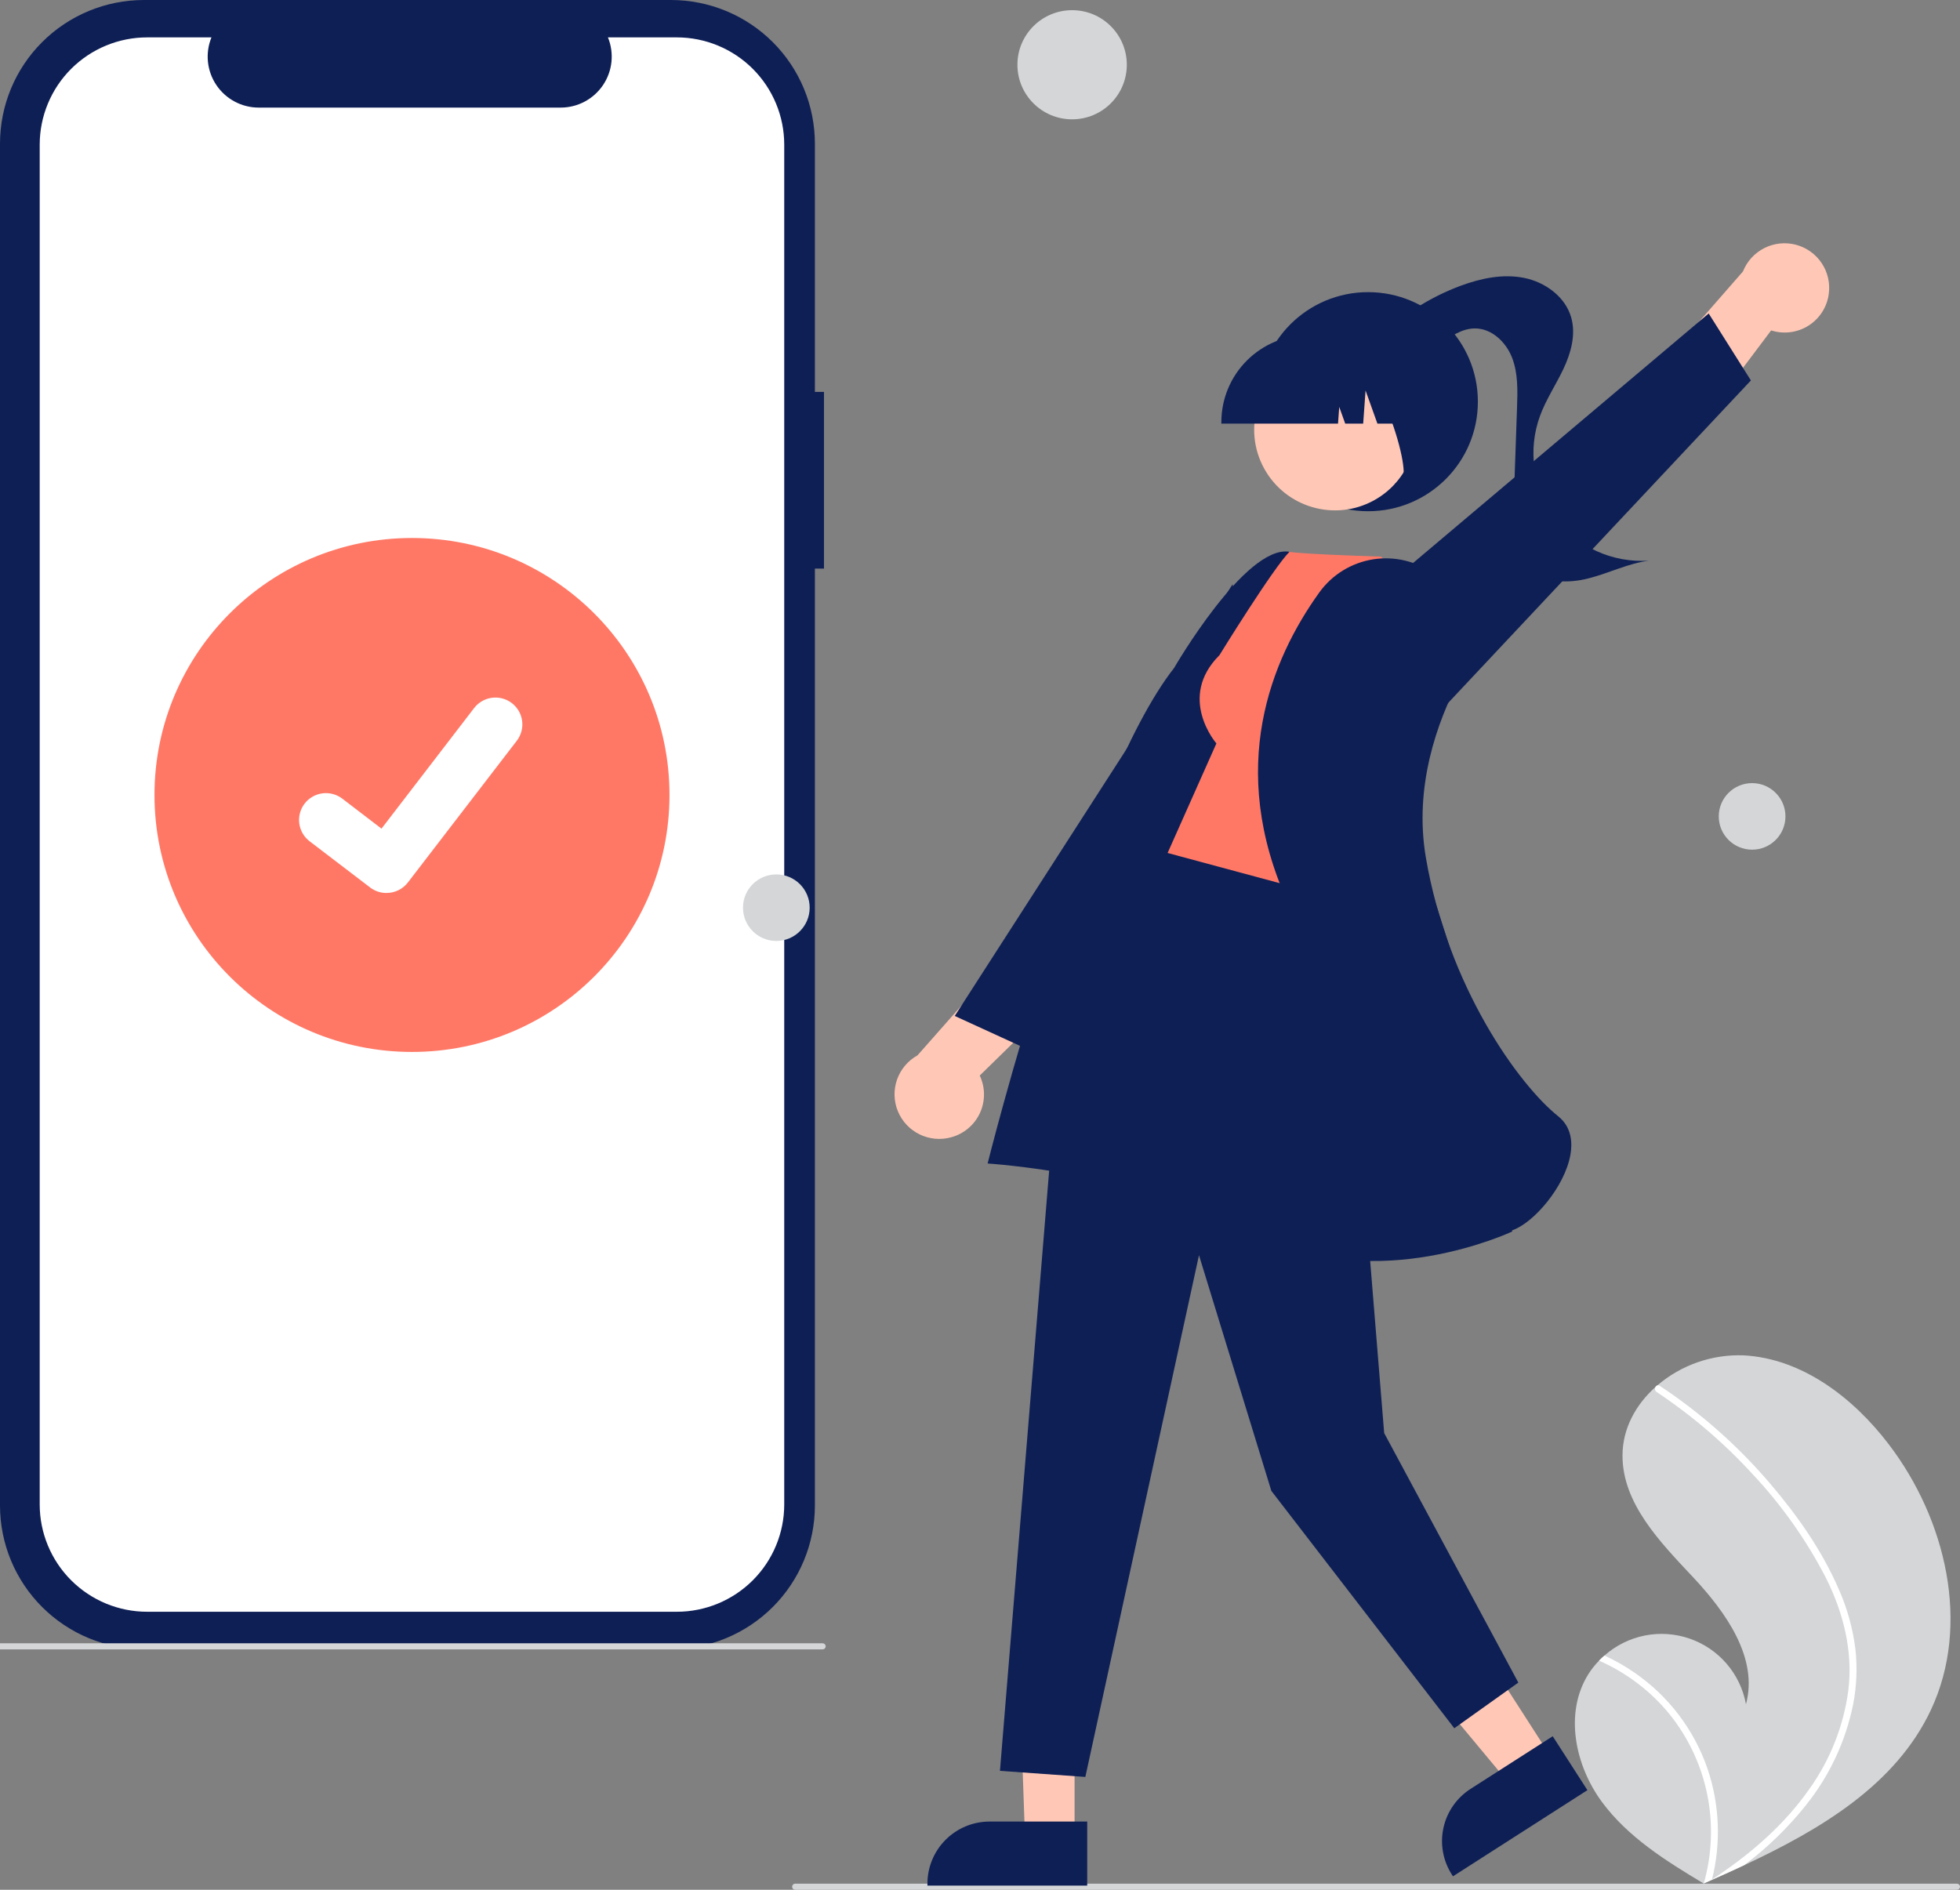
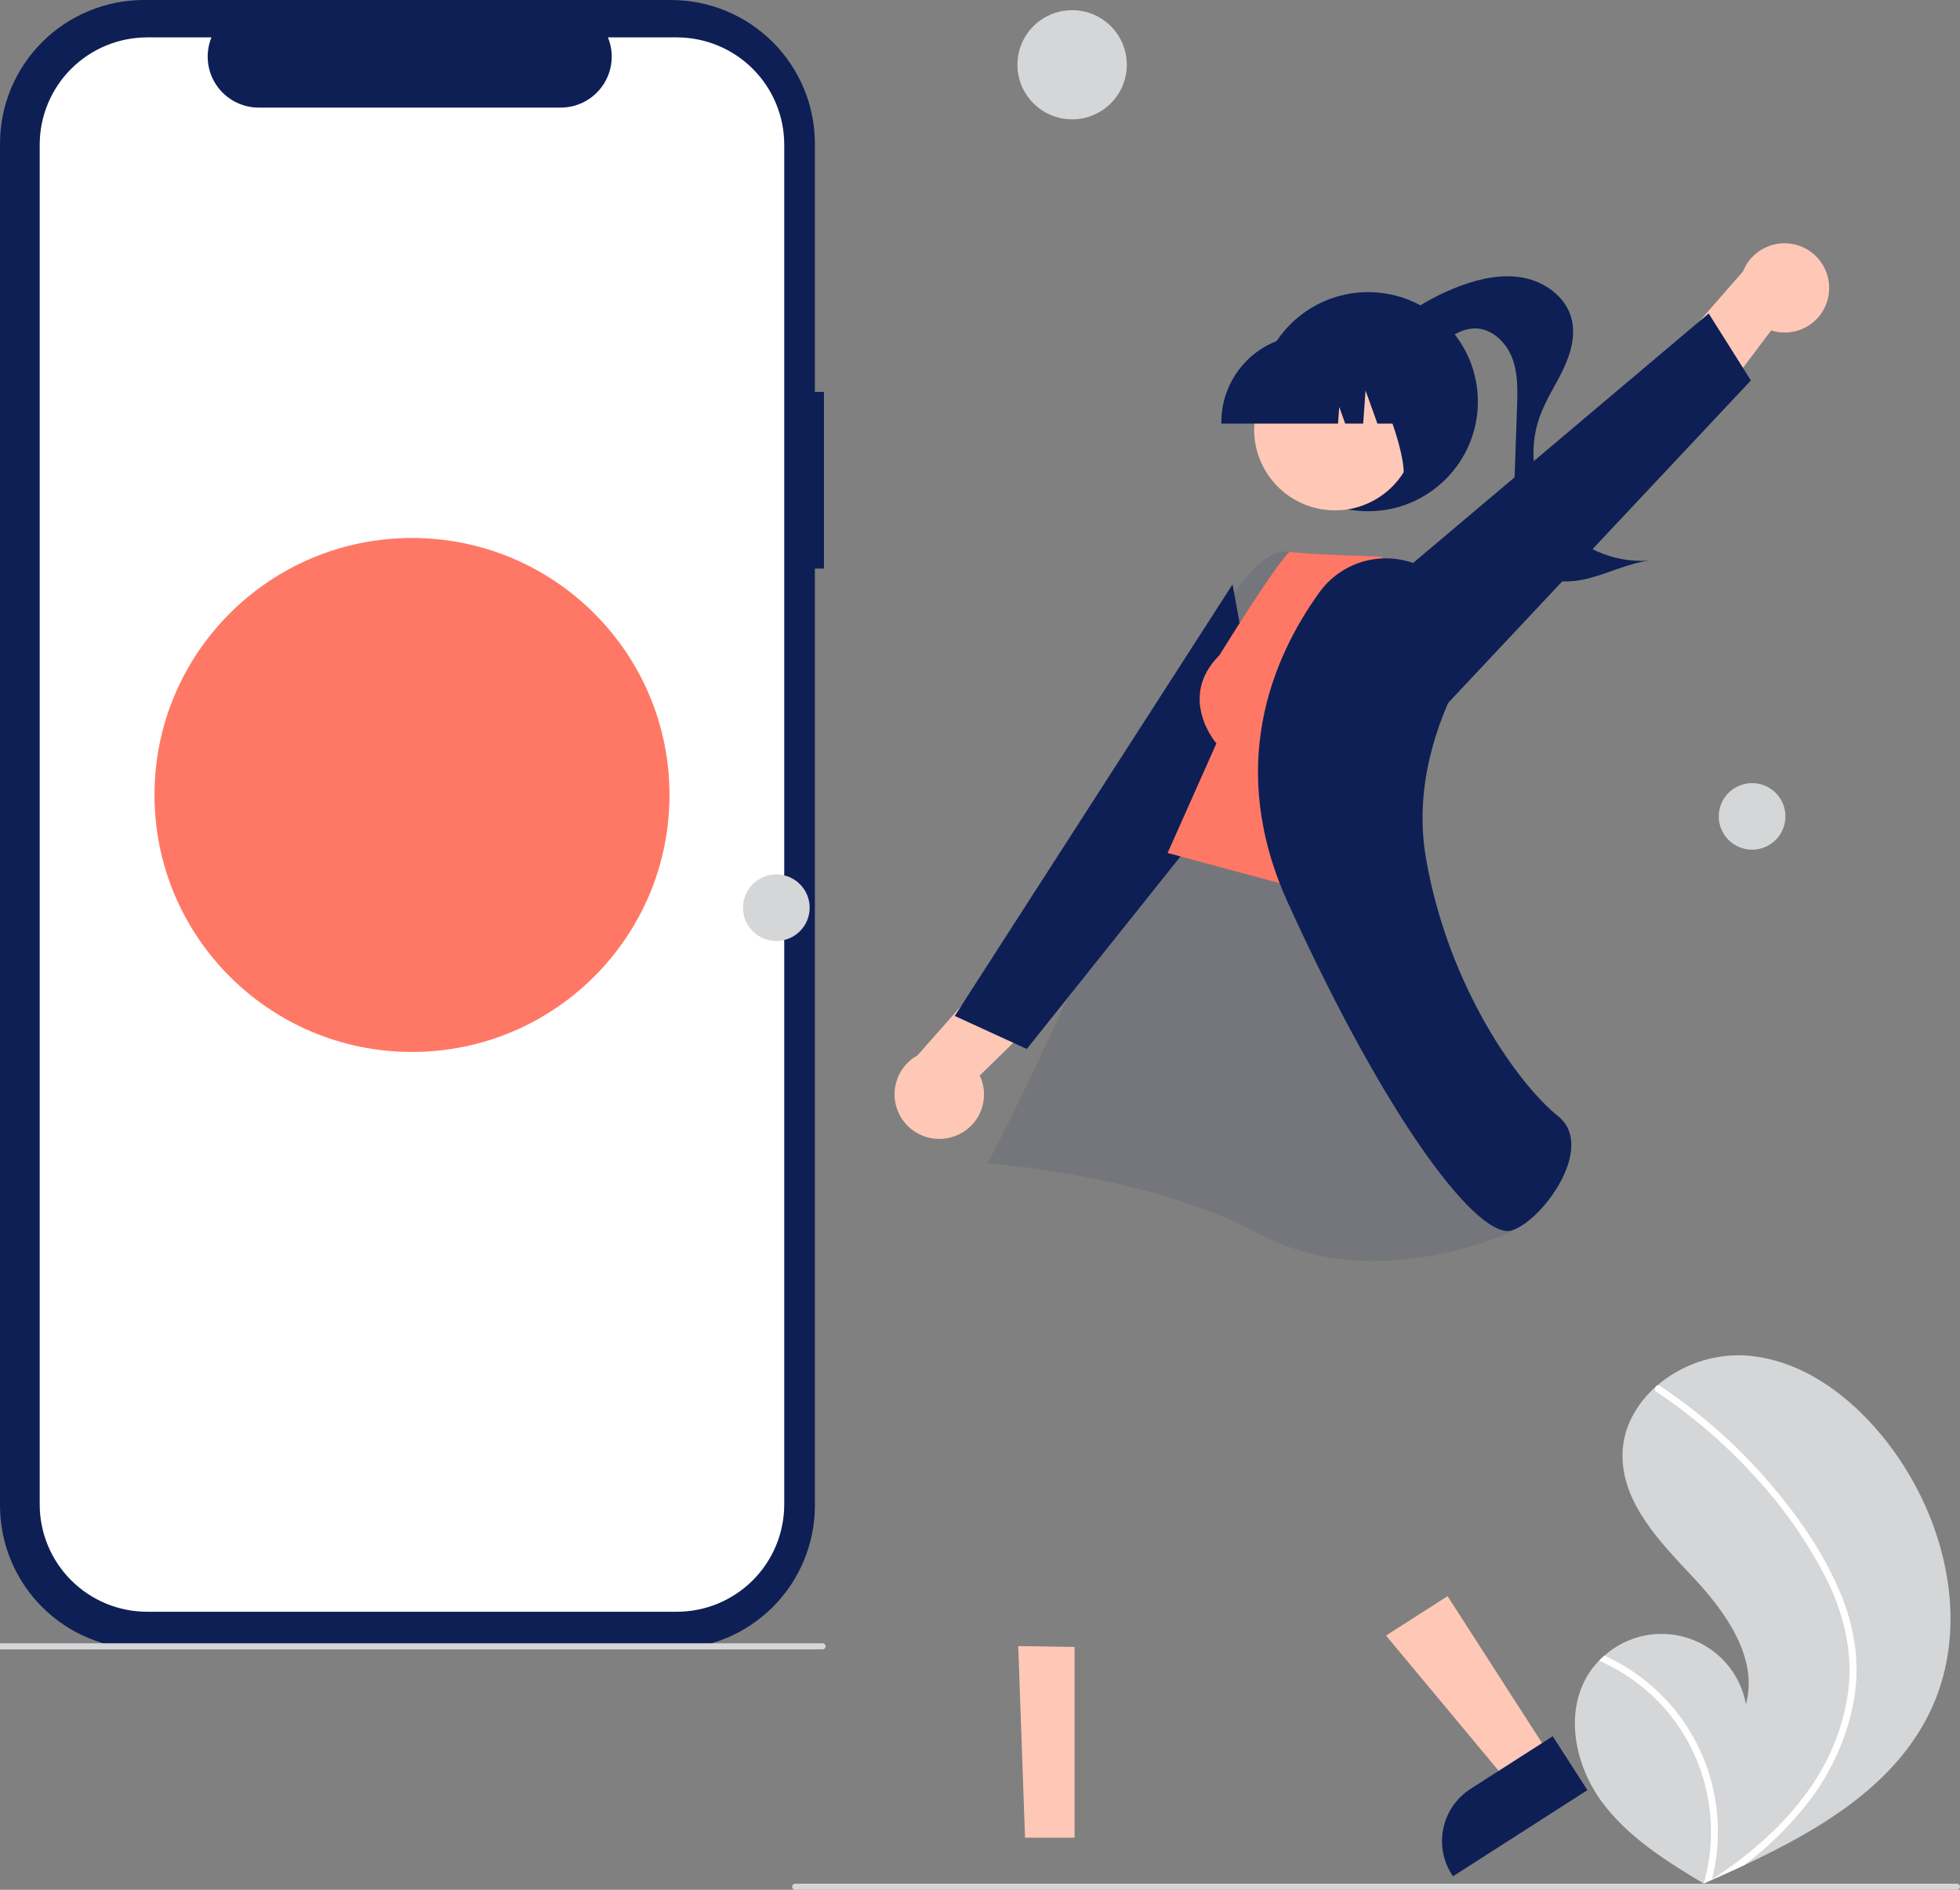
<svg xmlns="http://www.w3.org/2000/svg" width="252" height="243" viewBox="0 0 252 243" fill="none">
  <rect x="0" y="0" width="252" height="243" fill="#808080" stroke="none" />
  <g clip-path="url(#clip0_43_23045)">
    <path d="M105.939 50.393H104.772V18.474C104.772 16.048 104.293 13.646 103.363 11.404C102.433 9.163 101.07 7.126 99.351 5.411C97.632 3.695 95.592 2.335 93.346 1.406C91.1 0.478 88.694 2.05551e-06 86.263 0H18.509C13.6 -9.34021e-06 8.892 1.946 5.421 5.411C1.95 8.875 1.03979e-05 13.574 0 18.474V193.583C-2.57425e-06 196.009 0.479 198.411 1.409 200.653C2.339 202.894 3.702 204.93 5.421 206.646C7.14 208.361 9.18 209.722 11.426 210.651C13.672 211.579 16.078 212.057 18.509 212.057H86.263C91.172 212.057 95.88 210.11 99.351 206.646C102.822 203.181 104.772 198.483 104.772 193.583V73.113H105.939V50.393Z" fill="#0E1F55" />
    <path d="M87.008 4.807H78.164C78.571 5.802 78.726 6.882 78.616 7.951C78.506 9.02 78.134 10.046 77.534 10.938C76.933 11.83 76.122 12.561 75.171 13.067C74.221 13.572 73.161 13.836 72.084 13.836H33.269C32.192 13.836 31.131 13.572 30.181 13.067C29.23 12.561 28.419 11.83 27.818 10.938C27.218 10.046 26.846 9.02 26.736 7.951C26.626 6.882 26.782 5.802 27.188 4.807H18.928C17.113 4.807 15.315 5.163 13.638 5.857C11.961 6.55 10.438 7.566 9.154 8.847C7.87 10.129 6.852 11.649 6.158 13.323C5.463 14.997 5.105 16.791 5.105 18.603V193.455C5.105 195.267 5.463 197.061 6.158 198.734C6.852 200.408 7.87 201.929 9.154 203.21C10.438 204.491 11.961 205.507 13.638 206.201C15.315 206.894 17.113 207.251 18.928 207.251H87.008C88.823 207.251 90.621 206.894 92.298 206.201C93.975 205.507 95.498 204.491 96.782 203.21C98.066 201.929 99.084 200.408 99.778 198.734C100.473 197.061 100.83 195.267 100.83 193.455V18.603C100.83 16.791 100.473 14.997 99.778 13.323C99.084 11.649 98.066 10.129 96.782 8.847C95.498 7.566 93.975 6.55 92.298 5.857C90.621 5.163 88.823 4.807 87.008 4.807Z" fill="white" />
    <path d="M105.764 212.087H-43.608C-43.712 212.087 -43.812 212.046 -43.885 211.973C-43.959 211.899 -44 211.8 -44 211.696C-44 211.592 -43.959 211.493 -43.885 211.419C-43.812 211.346 -43.712 211.305 -43.608 211.305H105.764C105.868 211.305 105.968 211.346 106.042 211.419C106.115 211.493 106.156 211.592 106.156 211.696C106.156 211.8 106.115 211.899 106.042 211.973C105.968 212.046 105.868 212.087 105.764 212.087Z" fill="#D4D6D8" />
    <path d="M52.971 135.266C71.255 135.266 86.078 120.472 86.078 102.222C86.078 83.972 71.255 69.178 52.971 69.178C34.686 69.178 19.863 83.972 19.863 102.222C19.863 120.472 34.686 135.266 52.971 135.266Z" fill="#FF7866" />
-     <path d="M49.687 114.827C48.942 114.828 48.217 114.588 47.621 114.142L47.584 114.114L39.803 108.173C39.443 107.898 39.14 107.554 38.913 107.161C38.686 106.769 38.538 106.336 38.479 105.887C38.419 105.437 38.449 104.981 38.567 104.543C38.684 104.105 38.887 103.695 39.163 103.335C39.439 102.975 39.784 102.673 40.177 102.447C40.57 102.22 41.004 102.073 41.454 102.013C41.904 101.954 42.362 101.984 42.8 102.101C43.239 102.218 43.65 102.42 44.011 102.696L49.05 106.553L60.959 91.046C61.236 90.687 61.58 90.385 61.973 90.158C62.366 89.931 62.8 89.784 63.25 89.725C63.7 89.666 64.157 89.695 64.596 89.812C65.034 89.93 65.445 90.132 65.805 90.407L65.806 90.408L65.732 90.51L65.808 90.408C66.535 90.966 67.01 91.788 67.13 92.695C67.25 93.602 67.004 94.519 66.448 95.246L52.44 113.477C52.116 113.897 51.699 114.237 51.222 114.47C50.745 114.704 50.221 114.824 49.69 114.823L49.687 114.827Z" fill="white" />
    <path d="M204.18 215.335C204.583 214.685 205.057 214.082 205.594 213.537C205.815 213.308 206.048 213.092 206.289 212.882C207.753 211.582 209.537 210.694 211.459 210.31C213.381 209.926 215.37 210.06 217.223 210.698C219.075 211.336 220.724 212.455 222 213.939C223.276 215.424 224.132 217.221 224.481 219.146C226.098 213.178 221.889 207.299 217.657 202.783C213.423 198.269 208.584 193.317 208.608 187.132C208.62 183.69 210.307 180.619 212.854 178.343C212.932 178.274 213.011 178.205 213.091 178.139C216.169 175.505 220.13 174.128 224.181 174.281C231.709 174.684 238.281 179.733 242.845 185.722C250.192 195.359 253.411 208.886 248.268 219.856C243.744 229.504 234.096 235.233 224.249 239.839C222.874 240.483 221.501 241.107 220.132 241.711C220.123 241.713 220.113 241.72 220.104 241.722C220.038 241.751 219.972 241.78 219.91 241.81C219.627 241.934 219.345 242.059 219.065 242.182L219.194 242.266L219.599 242.528C219.459 242.443 219.32 242.361 219.18 242.276C219.138 242.25 219.094 242.226 219.052 242.2C214.216 239.304 209.312 236.24 205.971 231.718C202.506 227.023 201.113 220.299 204.18 215.335Z" fill="#D4D6D8" />
    <path d="M236.447 204.432C237.518 206.863 238.228 209.438 238.555 212.074C238.812 214.424 238.715 216.8 238.268 219.122C237.308 223.894 235.213 228.366 232.161 232.161C229.858 235.043 227.2 237.622 224.249 239.839C222.874 240.482 221.501 241.106 220.132 241.71C220.123 241.713 220.113 241.719 220.104 241.722C220.038 241.751 219.972 241.779 219.91 241.809C219.627 241.934 219.345 242.058 219.065 242.181L219.194 242.266L219.599 242.527C219.459 242.443 219.32 242.36 219.18 242.275C219.138 242.25 219.094 242.226 219.052 242.2C220.116 238.484 220.273 234.568 219.508 230.779C218.744 226.991 217.081 223.44 214.658 220.425C212.223 217.448 209.117 215.088 205.594 213.537C205.815 213.308 206.048 213.092 206.289 212.882C207.646 213.504 208.945 214.244 210.172 215.094C214.558 218.12 217.852 222.475 219.565 227.514C221.095 232.086 221.286 236.999 220.116 241.675C220.358 241.517 220.602 241.354 220.839 241.192C225.344 238.16 229.497 234.518 232.625 230.052C235.322 226.277 237.048 221.898 237.651 217.301C238.251 212.279 236.992 207.341 234.745 202.86C232.265 198.066 229.139 193.633 225.455 189.685C221.755 185.627 217.571 182.037 212.997 178.993C212.894 178.924 212.822 178.818 212.795 178.697C212.768 178.575 212.789 178.449 212.854 178.342C212.903 178.246 212.988 178.172 213.091 178.138C213.143 178.125 213.198 178.123 213.251 178.134C213.304 178.145 213.354 178.167 213.397 178.2C213.961 178.576 214.521 178.955 215.074 179.346C219.681 182.601 223.864 186.415 227.528 190.7C231.069 194.83 234.291 199.419 236.447 204.432Z" fill="white" />
    <path d="M137.844 15.344C141.727 15.344 144.875 12.202 144.875 8.326C144.875 4.451 141.727 1.309 137.844 1.309C133.96 1.309 130.812 4.451 130.812 8.326C130.812 12.202 133.96 15.344 137.844 15.344Z" fill="#D4D6D8" />
    <path d="M225.271 109.256C227.639 109.256 229.558 107.341 229.558 104.978C229.558 102.615 227.639 100.699 225.271 100.699C222.904 100.699 220.984 102.615 220.984 104.978C220.984 107.341 222.904 109.256 225.271 109.256Z" fill="#D4D6D8" />
    <path d="M99.814 120.995C102.182 120.995 104.101 119.079 104.101 116.716C104.101 114.353 102.182 112.438 99.814 112.438C97.447 112.438 95.527 114.353 95.527 116.716C95.527 119.079 97.447 120.995 99.814 120.995Z" fill="#D4D6D8" />
    <path d="M102.236 242.999H251.608C251.712 242.999 251.812 242.958 251.885 242.885C251.959 242.811 252 242.712 252 242.608C252 242.504 251.959 242.405 251.885 242.331C251.812 242.258 251.712 242.217 251.608 242.217H102.236C102.132 242.217 102.032 242.258 101.959 242.331C101.885 242.405 101.844 242.504 101.844 242.608C101.844 242.712 101.885 242.811 101.959 242.885C102.032 242.958 102.132 242.999 102.236 242.999Z" fill="#D4D6D8" />
    <path d="M235.125 37.814C235.321 36.425 235 35.011 234.221 33.842C233.443 32.673 232.262 31.829 230.903 31.471C229.543 31.113 228.099 31.265 226.844 31.898C225.589 32.532 224.61 33.603 224.094 34.908L211.973 48.778L215.529 58.692L227.719 42.486C228.515 42.741 229.356 42.818 230.185 42.712C231.014 42.607 231.809 42.321 232.515 41.876C233.221 41.431 233.821 40.836 234.272 40.134C234.722 39.432 235.014 38.641 235.125 37.814Z" fill="#FFC8B6" />
    <path d="M184.88 91.78L225.116 48.92L219.689 40.309L169.223 82.908L184.88 91.78Z" fill="#0E1F55" />
    <path d="M175.899 65.738C183.694 65.738 190.013 59.431 190.013 51.651C190.013 43.871 183.694 37.565 175.899 37.565C168.104 37.565 161.785 43.871 161.785 51.651C161.785 59.431 168.104 65.738 175.899 65.738Z" fill="#0E1F55" />
    <path d="M177.035 43.694C180.072 40.62 183.747 38.248 187.802 36.744C190.405 35.782 193.238 35.187 195.959 35.734C198.68 36.28 201.253 38.159 202.012 40.824C202.633 43.003 201.992 45.349 201.029 47.4C200.065 49.451 198.779 51.353 198 53.481C197.205 55.652 196.966 57.986 197.305 60.273C197.643 62.56 198.549 64.726 199.939 66.574C201.328 68.423 203.159 69.896 205.264 70.86C207.369 71.823 209.682 72.247 211.992 72.092C209.319 72.45 206.854 73.704 204.241 74.371C201.628 75.039 198.543 74.994 196.601 73.125C194.547 71.148 194.506 67.933 194.605 65.087C194.753 60.855 194.9 56.623 195.048 52.391C195.123 50.233 195.188 48.005 194.408 45.991C193.628 43.976 191.775 42.212 189.611 42.231C187.971 42.245 186.52 43.236 185.205 44.214C183.89 45.192 182.498 46.235 180.865 46.38C179.231 46.526 177.366 45.319 177.489 43.687L177.035 43.694Z" fill="#0E1F55" />
    <path d="M122.294 146.239C120.939 146.615 119.493 146.481 118.23 145.864C116.967 145.247 115.975 144.188 115.441 142.89C114.908 141.591 114.87 140.142 115.335 138.818C115.801 137.493 116.737 136.385 117.966 135.703L130.159 121.896L140.472 124.12L125.967 138.3C126.323 139.054 126.51 139.877 126.514 140.711C126.517 141.544 126.337 142.369 125.987 143.126C125.637 143.882 125.125 144.553 124.487 145.091C123.849 145.629 123.1 146.021 122.294 146.239H122.294Z" fill="#FFC8B6" />
    <path d="M162.407 96.81L132.017 134.884L122.754 130.639L158.474 75.135L162.407 96.81Z" fill="#0E1F55" />
    <path d="M138.161 211.778L130.918 211.664L131.789 236.303H138.16L138.161 211.778Z" fill="#FFC8B6" />
-     <path d="M139.784 234.227L127.238 234.227H127.238C125.117 234.227 123.084 235.067 121.584 236.564C120.085 238.06 119.242 240.09 119.242 242.207V242.466L139.784 242.467L139.784 234.227Z" fill="#0E1F55" />
    <path d="M186.115 205.244L178.203 210.314L194.03 229.318L199.39 225.882L186.115 205.244Z" fill="#FFC8B6" />
    <path d="M199.636 223.258L189.078 230.023L189.078 230.023C187.294 231.167 186.037 232.971 185.586 235.039C185.134 237.107 185.524 239.269 186.67 241.05L186.81 241.268L204.096 230.191L199.636 223.258Z" fill="#0E1F55" />
-     <path d="M188.933 130.006C188.933 130.006 171.354 71.73 165.704 70.943C160.055 70.155 150.952 85.896 150.952 85.896C139.15 100.925 126.98 149.608 126.98 149.608C126.98 149.608 147.268 150.875 162.098 158.75C176.928 166.625 194.43 158.352 194.43 158.352L188.933 130.006Z" fill="#0E1F55" />
    <path opacity="0.1" d="M188.933 130.008C188.933 130.008 171.354 71.732 165.704 70.944C160.055 70.157 153.264 86.057 153.264 86.057C147.383 110.318 126.98 149.61 126.98 149.61C126.98 149.61 147.268 150.877 162.098 158.752C176.928 166.627 194.43 158.353 194.43 158.353L188.933 130.008Z" fill="#0E1F55" />
-     <path d="M174.512 112.57V141.854L177.965 184.273L195.215 216.36L186.982 222.229L163.459 191.707L154.155 161.401L139.544 228.49L128.566 227.707L136.19 134.69L150.657 108.508L174.512 112.57Z" fill="#0E1F55" />
    <path d="M156.786 84.248C151.297 89.726 156.394 95.596 156.394 95.596L150.121 109.682L174.82 116.335L183.452 77.839L177.571 71.578C165.81 71.187 165.803 70.943 165.803 70.943C163.743 72.956 156.786 84.248 156.786 84.248Z" fill="#FF7866" />
    <path d="M184.447 73.851C183.326 73.025 182.051 72.428 180.696 72.097C179.342 71.766 177.936 71.706 176.558 71.921C175.18 72.137 173.859 72.623 172.671 73.351C171.483 74.079 170.452 75.036 169.637 76.165C163.427 84.794 157.686 98.728 165.597 116.106C178.299 144.01 189.352 158.294 193.846 158.293C194.042 158.294 194.237 158.264 194.424 158.202C197.19 157.266 201.189 152.594 201.913 148.477C202.172 147.004 202.11 144.951 200.345 143.542C195.273 139.493 186.169 126.887 183.329 110.295C181.759 101.127 184.803 92.776 187.633 87.384C188.828 85.154 189.178 82.568 188.618 80.1C188.058 77.633 186.626 75.45 184.584 73.951L184.447 73.851Z" fill="#0E1F55" />
    <path d="M176.626 64.355C181.661 61.608 183.511 55.307 180.759 50.282C178.007 45.257 171.694 43.41 166.659 46.157C161.624 48.904 159.774 55.205 162.526 60.23C165.279 65.255 171.591 67.102 176.626 64.355Z" fill="#FFC8B6" />
    <path d="M157.031 54.472H172.033L172.187 52.322L172.956 54.472H175.266L175.571 50.211L177.096 54.472H181.566V54.261C181.562 51.294 180.38 48.45 178.279 46.353C176.177 44.255 173.328 43.076 170.356 43.072H168.241C165.269 43.076 162.42 44.255 160.318 46.353C158.217 48.45 157.035 51.294 157.031 54.261V54.472Z" fill="#0E1F55" />
-     <path d="M179.3 62.2L185.702 60.127V44.609H173.609L173.909 44.908C178.074 49.06 182.707 63.791 179.3 62.2Z" fill="#0E1F55" />
+     <path d="M179.3 62.2L185.702 60.127V44.609L173.909 44.908C178.074 49.06 182.707 63.791 179.3 62.2Z" fill="#0E1F55" />
  </g>
  <defs>
    <clipPath id="clip0_43_23045">
      <rect width="252" height="243" fill="white" />
    </clipPath>
  </defs>
</svg>